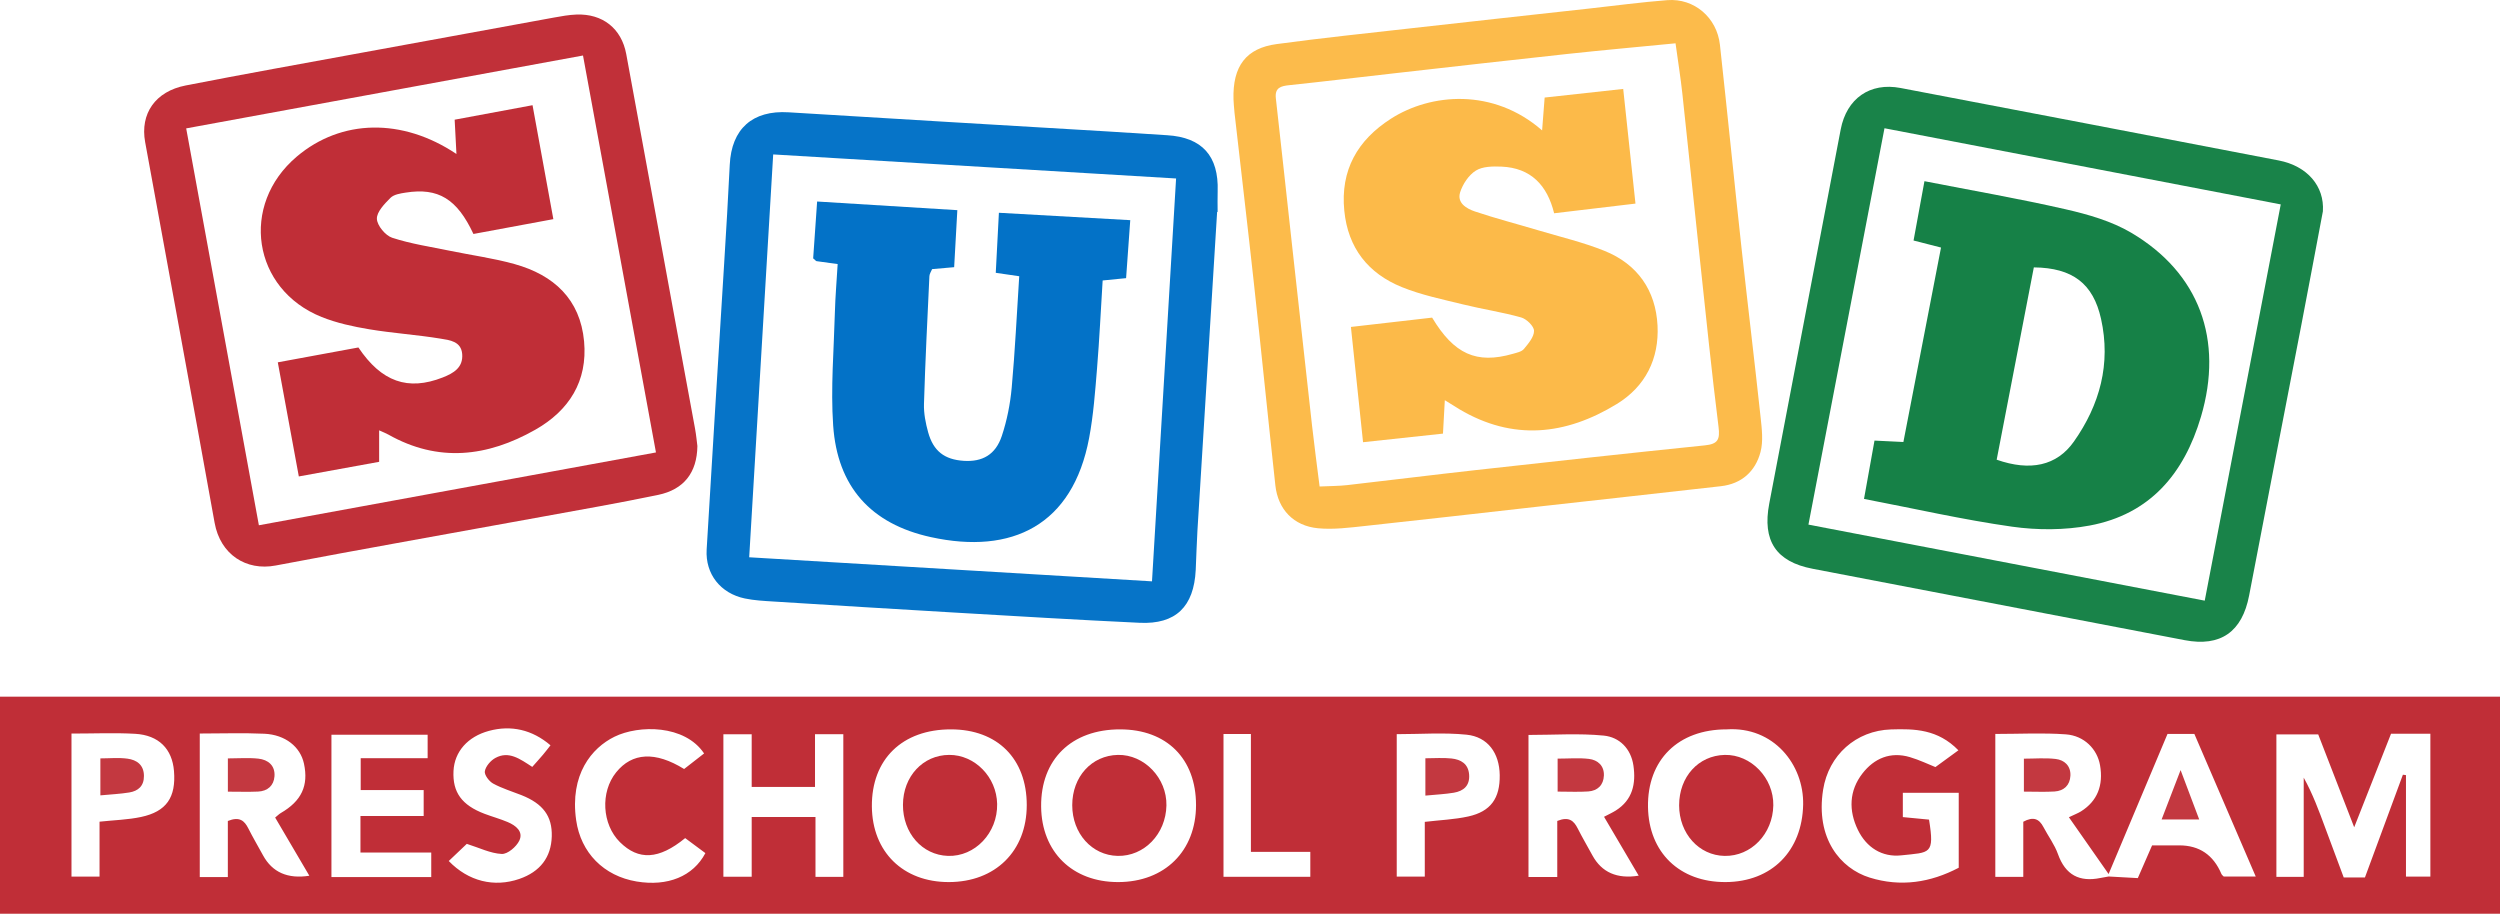
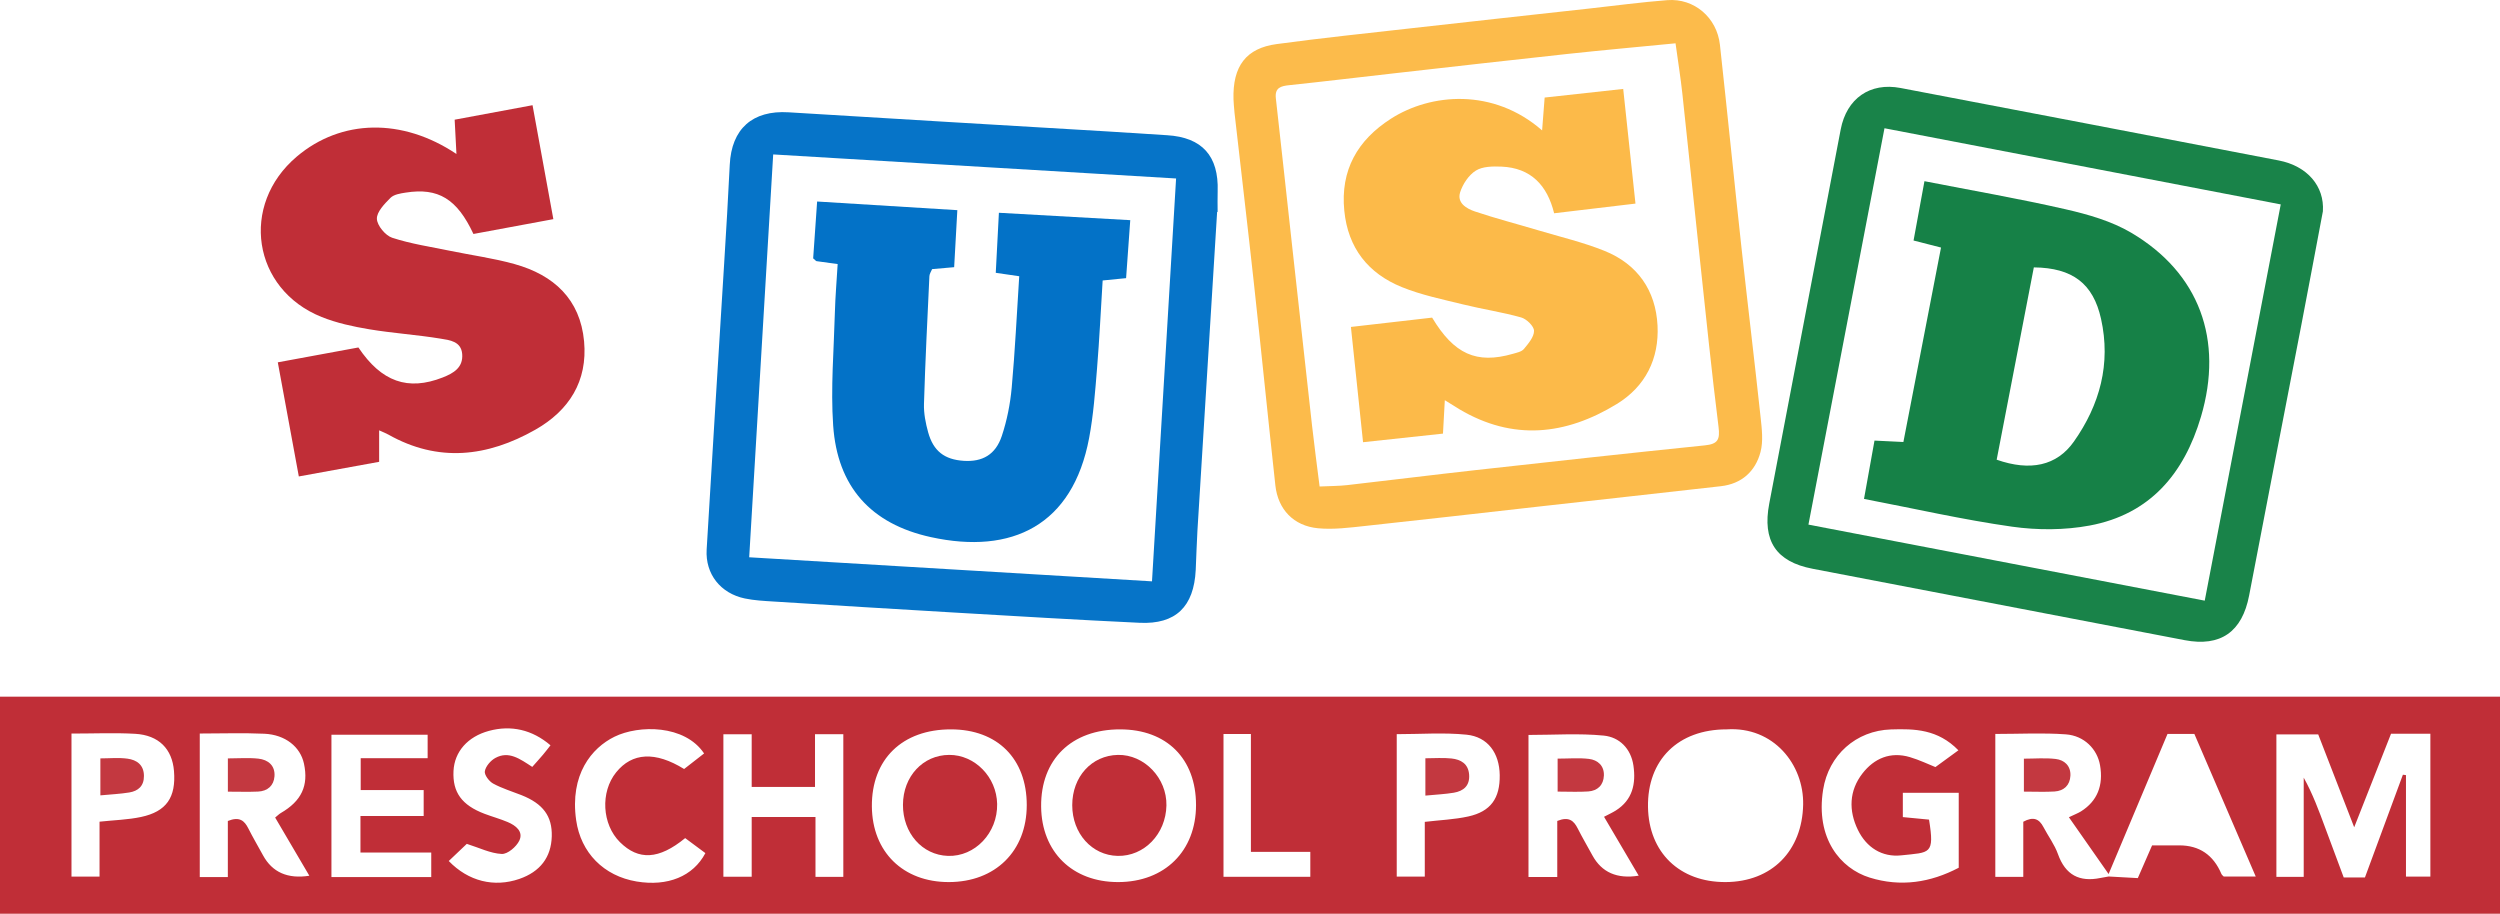
<svg xmlns="http://www.w3.org/2000/svg" id="Layer_1" viewBox="0 0 605.548 221.32">
  <defs>
    <style>.cls-1{fill:#0372c7;}.cls-2{fill:#fcba49;}.cls-3{fill:#fcbb4b;}.cls-4{fill:#c33840;}.cls-5{fill:#c02e37;}.cls-6{fill:#c13039;}.cls-7{fill:#168147;}.cls-8{fill:#0674c8;}.cls-9{fill:#198349;}</style>
  </defs>
  <path class="cls-9" d="M562.649,51.179c-1.732,9.146-3.441,18.296-5.201,27.436-4.213,21.871-8.484,43.731-12.663,65.608-1.685,8.823-6.902,12.51-15.634,10.834-30.036-5.766-60.072-11.529-90.108-17.293-8.847-1.698-12.22-6.767-10.498-15.786,5.766-30.204,11.531-60.408,17.305-90.611,1.437-7.516,7.077-11.471,14.502-10.055,30.532,5.823,61.06,11.666,91.58,17.55,6.945,1.339,11.114,6.245,10.717,12.316Zm-106.19-20.115c-6.23,32.469-12.289,64.046-18.421,96.007,32.456,6.227,64.037,12.286,95.993,18.418,6.225-32.451,12.282-64.03,18.411-95.98-32.341-6.215-63.807-12.262-95.982-18.445Z" />
-   <path class="cls-6" d="M168.92,108.035c-.082,6.471-3.298,10.543-9.489,11.834-9.434,1.968-18.935,3.617-28.416,5.35-21.416,3.916-42.859,7.692-64.246,11.759-7.146,1.359-13.401-2.655-14.787-10.355-5.534-30.751-11.228-61.473-16.827-92.213-1.253-6.88,2.463-12.267,9.801-13.704,14.189-2.778,28.425-5.315,42.646-7.932,15.528-2.857,31.059-5.7,46.592-8.526,1.796-.327,3.614-.657,5.432-.725,6.326-.234,10.909,3.357,12.059,9.567,4.055,21.897,8.037,43.808,12.055,65.713,1.529,8.336,3.092,16.666,4.609,25.004,.297,1.633,.447,3.292,.571,4.228Zm-106.216,19.192c32.165-5.898,64.046-11.745,96.182-17.638-5.973-32.494-11.785-64.116-17.673-96.147-32.375,5.947-63.993,11.754-96.117,17.655,5.902,32.221,11.676,63.748,17.607,96.13Z" />
  <path class="cls-8" d="M294.81,51.335c-1.594,25.747-3.194,51.493-4.772,77.24-.194,3.157-.254,6.321-.412,9.48-.444,8.905-4.836,13.208-13.577,12.799-14.962-.701-29.916-1.607-44.87-2.48-14.62-.853-29.237-1.76-43.853-2.675-2.317-.145-4.664-.264-6.925-.74-5.862-1.233-9.585-5.901-9.237-11.84,1.351-23.093,2.828-46.178,4.239-69.267,.487-7.974,.976-15.948,1.356-23.927,.417-8.749,5.539-13.262,14.244-12.722,25.746,1.598,51.498,3.091,77.247,4.632,4.817,.288,9.632,.623,14.449,.918,8.477,.519,12.529,5.022,12.242,13.586-.056,1.662-.008,3.327-.008,4.991l-.123,.004Zm-107.528-13.931c-1.957,32.859-3.871,64.994-5.812,97.578,32.821,1.961,64.947,3.881,97.566,5.83,1.965-32.853,3.886-64.98,5.835-97.581-32.69-1.952-64.692-3.862-97.59-5.826Z" />
  <path class="cls-3" d="M298.777,24.083c-.236-8.096,3.077-12.405,10.436-13.403,10.868-1.475,21.782-2.612,32.683-3.841,14.369-1.619,28.744-3.189,43.116-4.777,6.279-.694,12.546-1.537,18.841-2.024,6.506-.504,12.019,4.204,12.747,10.813,1.8,16.359,3.43,32.736,5.214,49.097,1.496,13.714,3.162,27.409,4.637,41.125,.3,2.794,.674,5.801-.026,8.432-1.245,4.678-4.56,7.692-9.593,8.264-14.864,1.689-29.735,3.321-44.603,4.986-13.874,1.553-27.741,3.163-41.622,4.649-3.773,.404-7.629,.913-11.367,.553-5.927-.572-9.69-4.584-10.323-10.385-1.788-16.36-3.428-32.737-5.214-49.097-1.497-13.713-3.123-27.412-4.677-41.119-.15-1.323-.203-2.657-.248-3.272Zm107.071-13.593c-9.085,.888-17.652,1.656-26.203,2.578-14.033,1.514-28.056,3.122-42.082,4.703-8.416,.949-16.824,1.966-25.246,2.854-2.083,.22-3.574,.603-3.28,3.206,1.359,12.047,2.658,24.1,3.987,36.151,1.584,14.36,3.159,28.721,4.774,43.078,.547,4.864,1.203,9.716,1.835,14.78,2.716-.129,4.704-.111,6.664-.335,10.394-1.185,20.774-2.486,31.171-3.641,18.487-2.055,36.976-4.093,55.479-5.988,3.146-.322,3.701-1.393,3.316-4.467-1.673-13.347-3.03-26.733-4.464-40.109-1.452-13.543-2.832-27.093-4.302-40.634-.424-3.904-1.049-7.787-1.65-12.175Z" />
  <g>
    <path class="cls-5" d="M0,168.751H605.548v52.568H0v-52.568Zm510.745,42.954c-3.141-4.491-6.282-8.982-9.619-13.754,1.5-.719,2.265-.998,2.938-1.423,3.929-2.481,5.467-6.264,4.601-11.201-.678-3.861-3.805-7.127-8.276-7.453-5.579-.406-11.209-.097-17.085-.097v34.618h6.775v-13.353c2.457-1.337,3.847-.691,4.874,1.274,1.152,2.203,2.7,4.251,3.524,6.563,1.809,5.074,5.211,6.834,10.324,5.777,.65-.134,1.307-.236,1.961-.352,2.411,.134,4.822,.267,7.058,.391,1.302-2.983,2.346-5.378,3.459-7.928,2.307,0,4.457,0,6.607,0q7.243,0,10.177,6.905c.119,.28,.421,.482,.565,.641h7.756c-5.122-11.899-10.011-23.258-14.868-34.543h-6.501c-4.784,11.377-9.527,22.656-14.27,33.935Zm62.09,.829c3.136-8.491,6.164-16.688,9.192-24.885l.746,.102v24.579h5.91v-34.612h-9.525c-2.89,7.338-5.753,14.607-8.927,22.664-3.148-8.126-5.953-15.368-8.714-22.496h-10.131v34.502h6.618v-24.027c2.205,3.98,3.681,8.015,5.172,12.044,1.493,4.033,3,8.06,4.516,12.128h5.143Zm-324.135-17.506c.003-11.243-7.083-18.34-18.331-18.361-11.826-.022-19.284,7.243-19.185,18.69,.095,10.982,7.556,18.309,18.635,18.299,11.278-.009,18.878-7.507,18.88-18.628Zm22.643-18.361c-11.812-.019-19.279,7.275-19.161,18.716,.113,10.983,7.575,18.288,18.664,18.273,11.273-.016,18.856-7.519,18.854-18.655-.002-11.231-7.096-18.316-18.357-18.334Zm146.891,0c-11.758-.007-19.246,7.389-19.058,18.824,.181,10.983,7.649,18.207,18.778,18.165,11.243-.043,18.578-7.581,18.803-18.762,.196-9.677-7.152-18.976-18.524-18.227Zm49.014,21.86c1.377,8.525,.236,7.902-6.703,8.654-4.666,.505-8.447-1.889-10.528-6.166-2.273-4.673-2.139-9.484,1.1-13.664,2.847-3.675,6.786-5.352,11.486-3.964,2.324,.686,4.533,1.758,6.19,2.416,1.995-1.456,3.725-2.718,5.57-4.064-4.996-5.128-10.626-5.238-16.316-5.056-8.503,.272-15.12,6.231-16.451,14.588-1.88,11.804,4.181,19.087,11.274,21.297,7.504,2.337,14.706,1.216,21.572-2.383v-18.16h-13.54v5.893c2.241,.215,4.327,.416,6.345,.61Zm-292.03,13.832h6.856v-14.467h15.452v14.498h6.742v-34.56h-6.858v12.775h-15.337v-12.749h-6.855v34.504Zm195.013,.074h6.968v-13.584c2.824-1.134,4.009-.051,4.947,1.804,1.122,2.218,2.384,4.365,3.575,6.548q3.372,6.176,11.204,4.902c-2.808-4.772-5.54-9.414-8.394-14.262,1.155-.611,2.039-1.007,2.85-1.52,4.069-2.574,4.906-6.487,4.271-10.874-.598-4.133-3.407-6.9-7.19-7.272-5.991-.589-12.082-.157-18.232-.157v34.415ZM48.387,177.675v34.764h6.799v-13.582c2.815-1.141,4.011-.083,4.952,1.782,1.12,2.219,2.385,4.364,3.576,6.547q3.367,6.168,11.215,4.935c-2.808-4.778-5.538-9.422-8.283-14.093,.614-.497,.955-.856,1.366-1.094,5.016-2.908,6.766-6.624,5.614-11.97-.875-4.058-4.5-7.004-9.593-7.238-5.118-.235-10.254-.052-15.647-.052Zm54.236,13.693h-15.255v-7.71h16.214v-5.684h-23.301v34.462h24.176v-5.933h-17.146v-8.853h15.312v-6.282Zm6.073,17.184c4.773,4.943,11.003,6.439,17.088,4.342,5.051-1.741,7.724-5.244,7.865-10.308,.135-4.876-2.098-7.914-7.353-9.994-2.3-.91-4.705-1.626-6.857-2.804-.98-.537-2.16-2.108-2.002-2.985,.218-1.208,1.407-2.589,2.552-3.213,3.255-1.775,5.943,.231,8.936,2.168,.873-.987,1.757-1.958,2.606-2.958,.628-.74,1.212-1.519,1.809-2.273-4.43-3.791-9.552-4.949-14.921-3.49-5.138,1.396-8.345,5.033-8.573,9.721-.25,5.15,1.998,8.268,7.529,10.363,1.856,.703,3.783,1.227,5.607,2,1.948,.826,3.849,2.295,2.808,4.49-.706,1.488-2.844,3.303-4.256,3.234-2.746-.135-5.431-1.492-8.467-2.446-1.042,.991-2.591,2.463-4.37,4.155Zm57.267-5.549c-6.392,5.234-11.295,5.439-15.799,.984-4.355-4.308-4.783-12.128-.925-16.907,3.882-4.809,9.466-5.131,16.465-.812,1.581-1.231,3.226-2.512,4.841-3.769-4.705-7.018-15.84-6.932-21.706-4.051-5.525,2.713-10.863,9.149-9.282,20.218,1.126,7.88,6.672,13.515,14.654,14.85,7.5,1.253,13.678-1.239,16.648-6.878l-4.895-3.633Zm179.146-3.932c3.732-.441,7.202-.571,10.538-1.308,5.446-1.204,7.694-4.402,7.614-10.019-.075-5.307-2.86-9.266-8.041-9.79-5.531-.559-11.162-.126-16.905-.126v34.508h6.794v-13.265ZM17.315,177.683v34.653h6.795v-13.31c3.567-.384,6.875-.464,10.055-1.14,6.17-1.312,8.491-4.752,7.978-11.133-.429-5.339-3.683-8.684-9.403-9.011-4.957-.283-9.944-.059-15.425-.059Zm279.039,.11v34.584h21.029v-6.042h-14.389v-28.542h-6.64Z" />
    <path class="cls-5" d="M218.715,194.92c.033-6.861,4.835-12.038,11.192-12.069,6.213-.031,11.489,5.359,11.62,11.873,.141,7.006-5.362,12.816-11.927,12.59-6.246-.215-10.919-5.536-10.886-12.393Z" />
    <path class="cls-5" d="M259.717,195.034c.004-6.896,4.699-12.059,11.077-12.181,6.367-.122,11.873,5.625,11.738,12.252-.141,6.919-5.391,12.344-11.816,12.209-6.24-.131-11.002-5.449-10.998-12.281Z" />
-     <path class="cls-5" d="M406.717,195.057c-.002-6.904,4.67-12.062,11.053-12.203,6.354-.14,11.88,5.607,11.76,12.229-.125,6.907-5.371,12.349-11.793,12.233-6.239-.113-11.018-5.429-11.021-12.258Z" />
    <path class="cls-4" d="M490.226,191.746v-7.981c2.569,0,5.163-.228,7.695,.07,2.147,.252,3.694,1.699,3.573,4.066-.117,2.293-1.559,3.668-3.841,3.814-2.3,.147-4.617,.032-7.427,.032Z" />
    <path class="cls-4" d="M377.287,191.742v-7.989c2.688,0,5.167-.224,7.583,.067,2.14,.257,3.714,1.654,3.625,4.028-.086,2.3-1.512,3.697-3.788,3.858-2.299,.163-4.619,.036-7.42,.036Z" />
    <path class="cls-4" d="M55.195,191.758v-8.058c2.545,0,4.99-.202,7.385,.057,2.371,.257,4.101,1.678,3.906,4.289-.169,2.268-1.686,3.585-3.979,3.689-2.296,.104-4.601,.023-7.312,.023Z" />
-     <path class="cls-4" d="M528.183,186.529c1.713,4.546,3.048,8.09,4.51,11.968h-9.111c1.481-3.851,2.872-7.471,4.601-11.968Z" />
    <path class="cls-4" d="M345.255,192.708v-9.039c2.167,0,4.261-.175,6.313,.047,2.262,.245,4.096,1.267,4.284,3.931,.188,2.673-1.352,3.964-3.716,4.363-2.079,.351-4.202,.439-6.881,.698Z" />
    <path class="cls-4" d="M24.313,192.651v-8.955c2.136,0,4.382-.229,6.557,.063,2.254,.303,3.985,1.503,3.997,4.195,.012,2.435-1.395,3.642-3.553,3.996-2.209,.362-4.461,.459-7.002,.701Z" />
  </g>
  <path class="cls-7" d="M470.151,59.961c-2.385-.61-4.131-1.057-6.652-1.703,.836-4.548,1.684-9.166,2.64-14.369,11.565,2.263,22.962,4.231,34.219,6.81,5.443,1.247,11.085,2.86,15.839,5.661,16.563,9.762,22.421,25.986,16.922,44.571-4.091,13.828-12.364,23.639-26.94,26.363-6.097,1.139-12.665,1.15-18.821,.278-11.823-1.675-23.504-4.347-35.86-6.724,.846-4.706,1.653-9.197,2.54-14.127,2.169,.106,4.235,.207,6.999,.342,2.999-15.501,6.01-31.062,9.114-47.102Zm13.481,51.388c8.119,2.844,14.556,1.499,18.708-4.396,6.277-8.912,8.994-18.825,6.572-29.722-1.896-8.532-6.877-12.361-16.279-12.465-2.972,15.382-5.959,30.839-9.001,46.584Z" />
  <path class="cls-5" d="M67.288,87.764c6.931-1.278,13.267-2.447,19.525-3.601,5.586,8.326,11.983,10.58,20.434,7.263,2.572-1.01,4.96-2.376,4.706-5.656-.242-3.117-3.072-3.386-5.202-3.737-5.74-.947-11.575-1.315-17.312-2.275-3.906-.653-7.875-1.508-11.533-2.975-16.773-6.729-19.86-27.161-6.005-38.867,10.736-9.07,25.501-9.425,38.658-.62-.147-2.825-.277-5.344-.431-8.305,6.174-1.148,12.299-2.288,18.863-3.508,1.716,9.395,3.344,18.308,5.041,27.6-6.797,1.261-13.112,2.432-19.358,3.59-3.972-8.503-8.511-11.259-16.401-10.021-1.288,.202-2.864,.441-3.693,1.274-1.44,1.446-3.349,3.401-3.291,5.081,.057,1.625,2.061,4.045,3.71,4.585,4.544,1.487,9.345,2.195,14.054,3.167,5.205,1.074,10.508,1.785,15.612,3.213,9.453,2.644,15.877,8.488,16.812,18.724,.881,9.637-3.633,16.754-11.833,21.402-11.584,6.565-23.489,7.992-35.588,1.161-.552-.312-1.154-.534-2.221-1.021v7.624c-6.533,1.189-12.79,2.329-19.456,3.542l-5.092-27.64Z" />
  <path class="cls-1" d="M202.899,63.961c-2.161-.292-3.64-.484-5.114-.703-.14-.021-.257-.203-.82-.677,.294-4.221,.611-8.78,.958-13.77,11.347,.7,22.39,1.381,33.961,2.095-.263,4.732-.508,9.142-.768,13.811-1.948,.17-3.543,.309-5.337,.466-.212,.526-.632,1.107-.66,1.705-.486,10.309-1.002,20.617-1.313,30.932-.069,2.283,.392,4.651,1.006,6.87,1.27,4.591,3.975,6.631,8.625,6.932,4.516,.291,7.707-1.474,9.226-6.036,1.246-3.744,2.034-7.728,2.392-11.663,.81-8.919,1.23-17.874,1.822-27.014l-5.684-.829c.246-4.712,.484-9.26,.76-14.542,10.589,.595,20.953,1.178,31.817,1.789-.351,4.886-.669,9.318-1.008,14.046l-5.678,.561c-.444,7.127-.78,14.244-1.362,21.34-.462,5.627-.876,11.295-1.917,16.83-3.969,21.105-18.643,28.311-38.346,23.992-14.536-3.186-22.633-12.215-23.65-27.039-.623-9.077,.172-18.256,.416-27.386,.102-3.798,.429-7.591,.673-11.709Z" />
  <path class="cls-2" d="M349.962,96.934c-.161,2.918-.288,5.223-.446,8.095-6.354,.683-12.563,1.351-19.36,2.082-.996-9.459-1.944-18.459-2.941-27.92,6.934-.795,13.318-1.528,19.673-2.257,5.306,8.852,10.751,11.298,19.53,8.775,.95-.273,2.136-.502,2.698-1.179,1.084-1.306,2.47-2.926,2.453-4.401-.012-1.13-1.81-2.873-3.122-3.241-4.624-1.298-9.41-2.003-14.079-3.157-4.988-1.233-10.095-2.272-14.826-4.195-8.154-3.314-13.033-9.457-13.928-18.492-.979-9.879,3.236-17.126,11.3-22.293,9.649-6.183,24.809-7.492,36.614,2.835,.205-2.659,.386-4.999,.614-7.958,6.221-.682,12.391-1.359,19.029-2.086,1.013,9.474,1.962,18.343,2.971,27.773l-19.704,2.342c-1.663-6.782-5.628-10.993-12.742-11.297-2.09-.089-4.572-.065-6.215,.961-1.724,1.077-3.174,3.256-3.806,5.25-.822,2.594,1.559,3.971,3.571,4.648,5.026,1.691,10.174,3.02,15.259,4.539,5.4,1.614,10.932,2.912,16.141,5.008,7.976,3.209,12.406,9.567,12.84,18.08,.409,8.025-2.909,14.754-9.852,19.003-12.4,7.588-25.194,8.98-38.187,1.25-.981-.584-1.94-1.204-3.483-2.164Z" />
</svg>